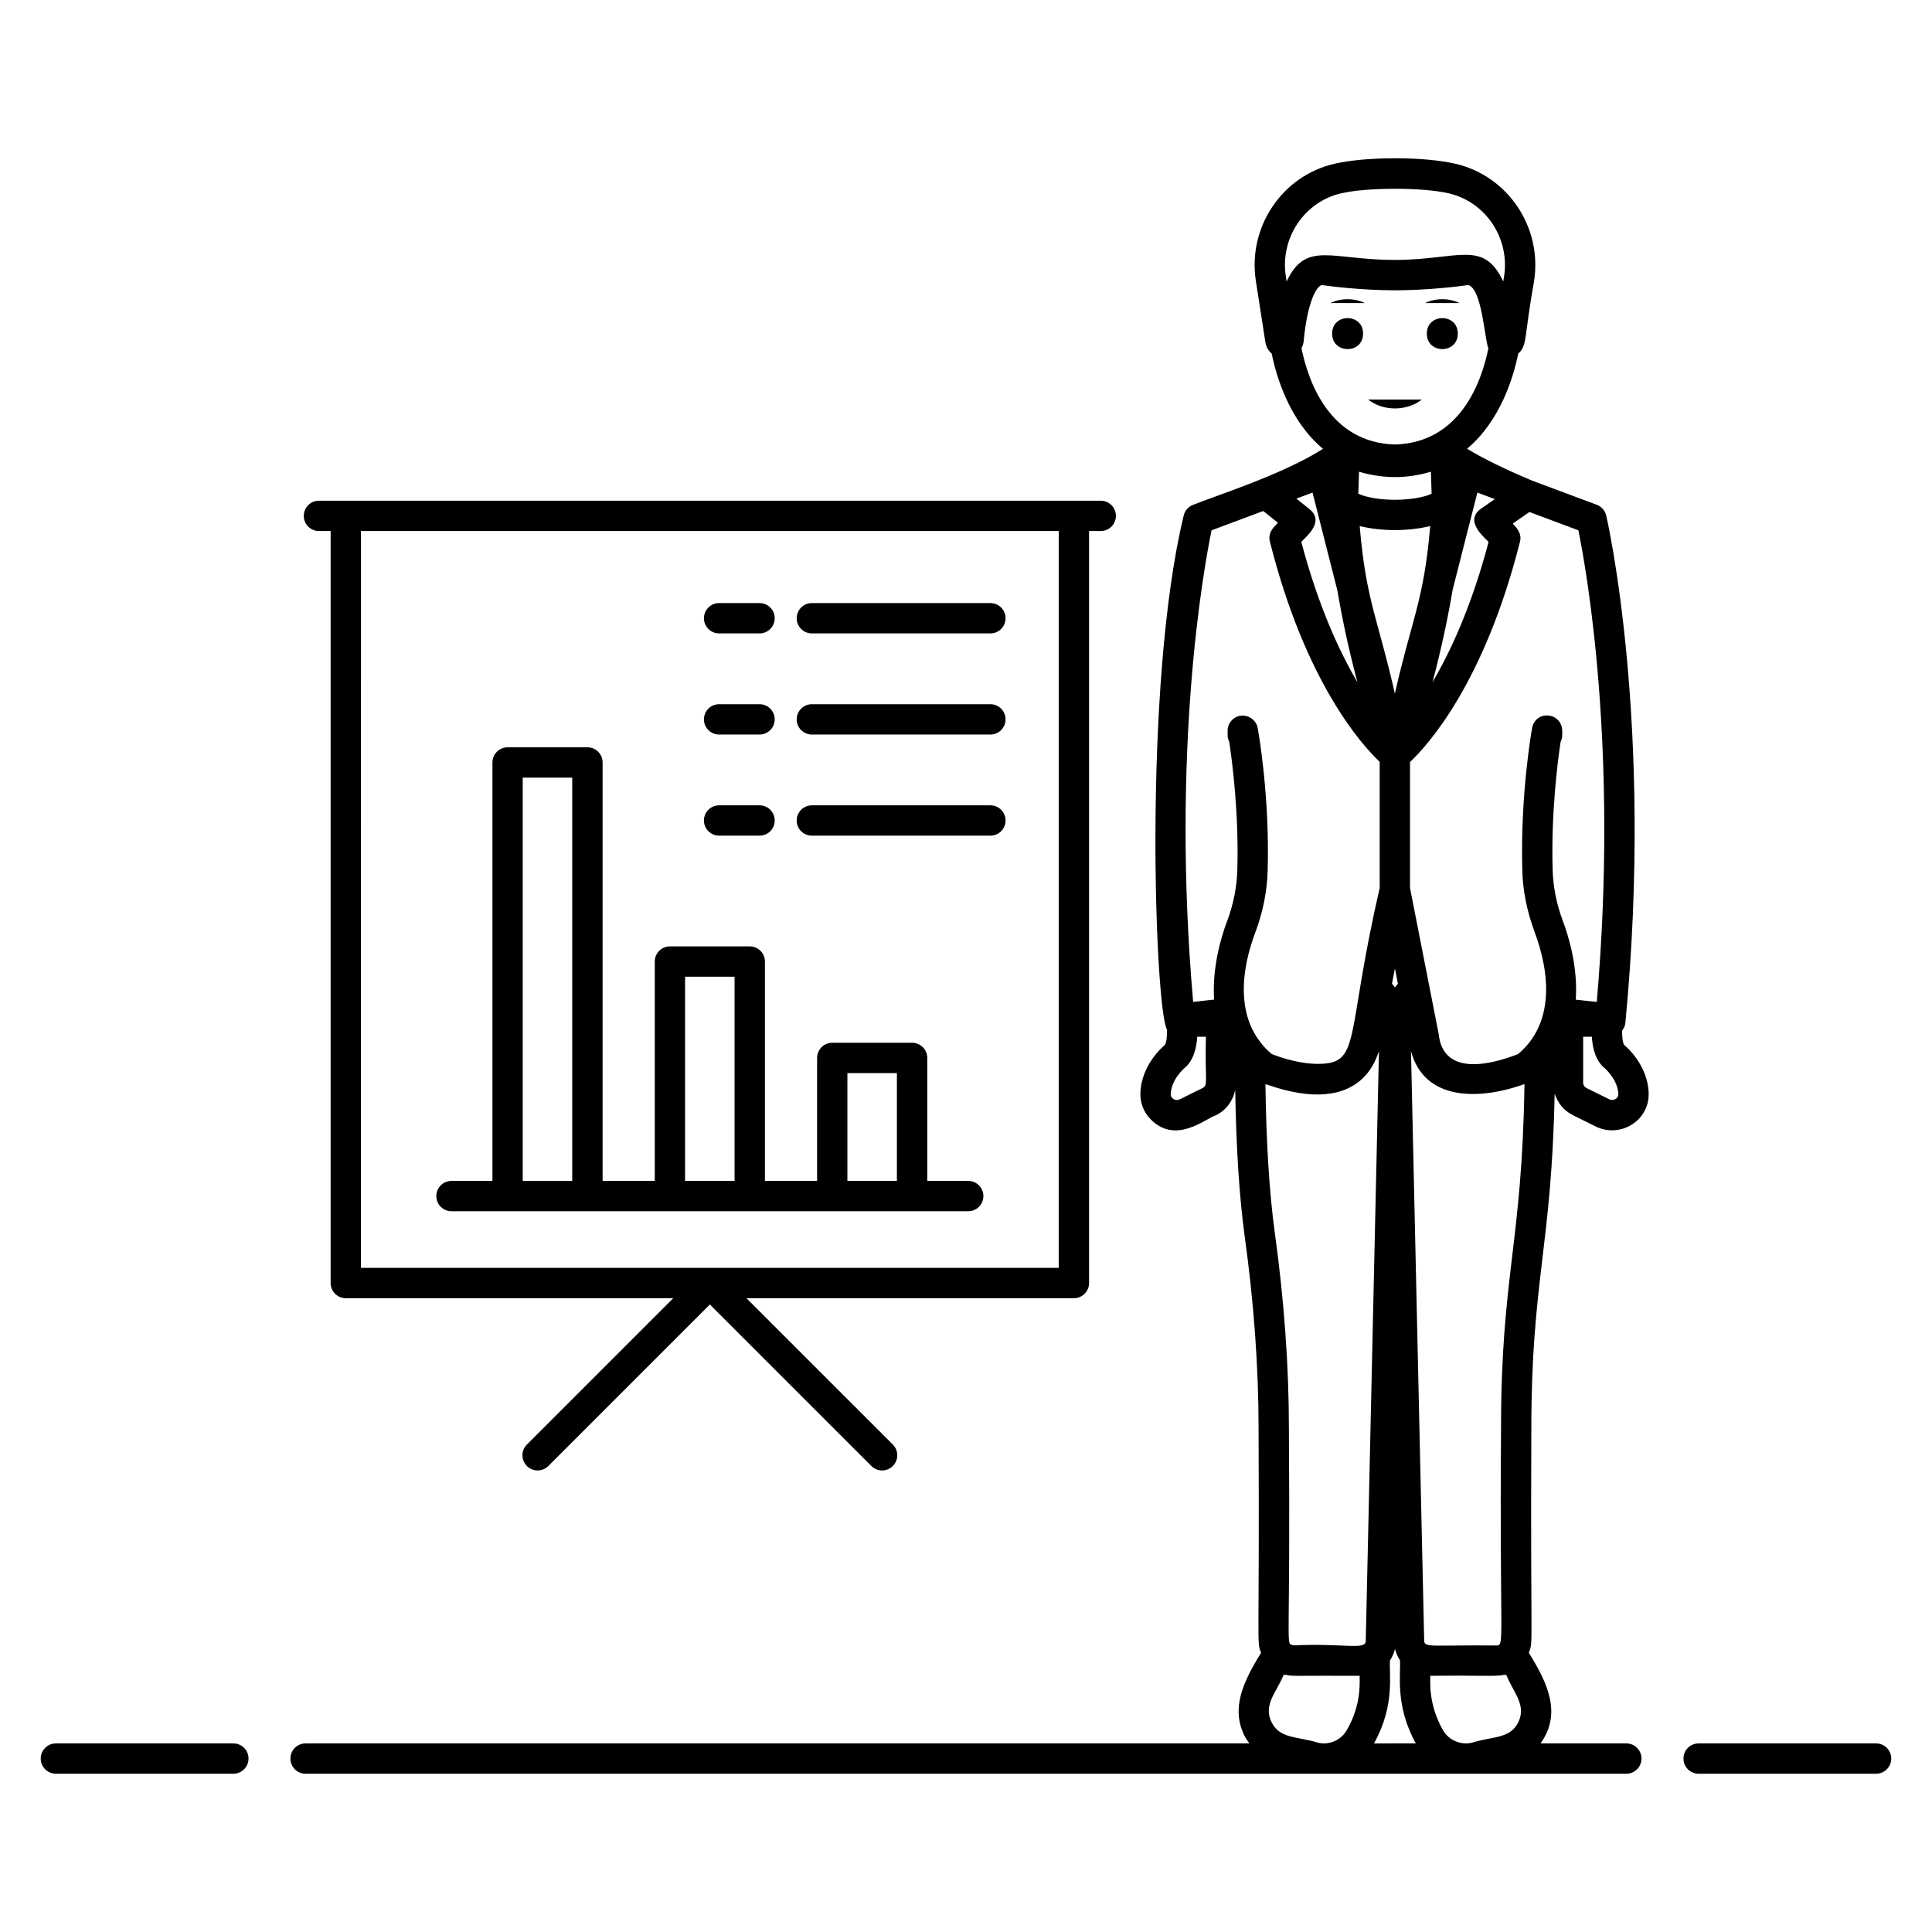
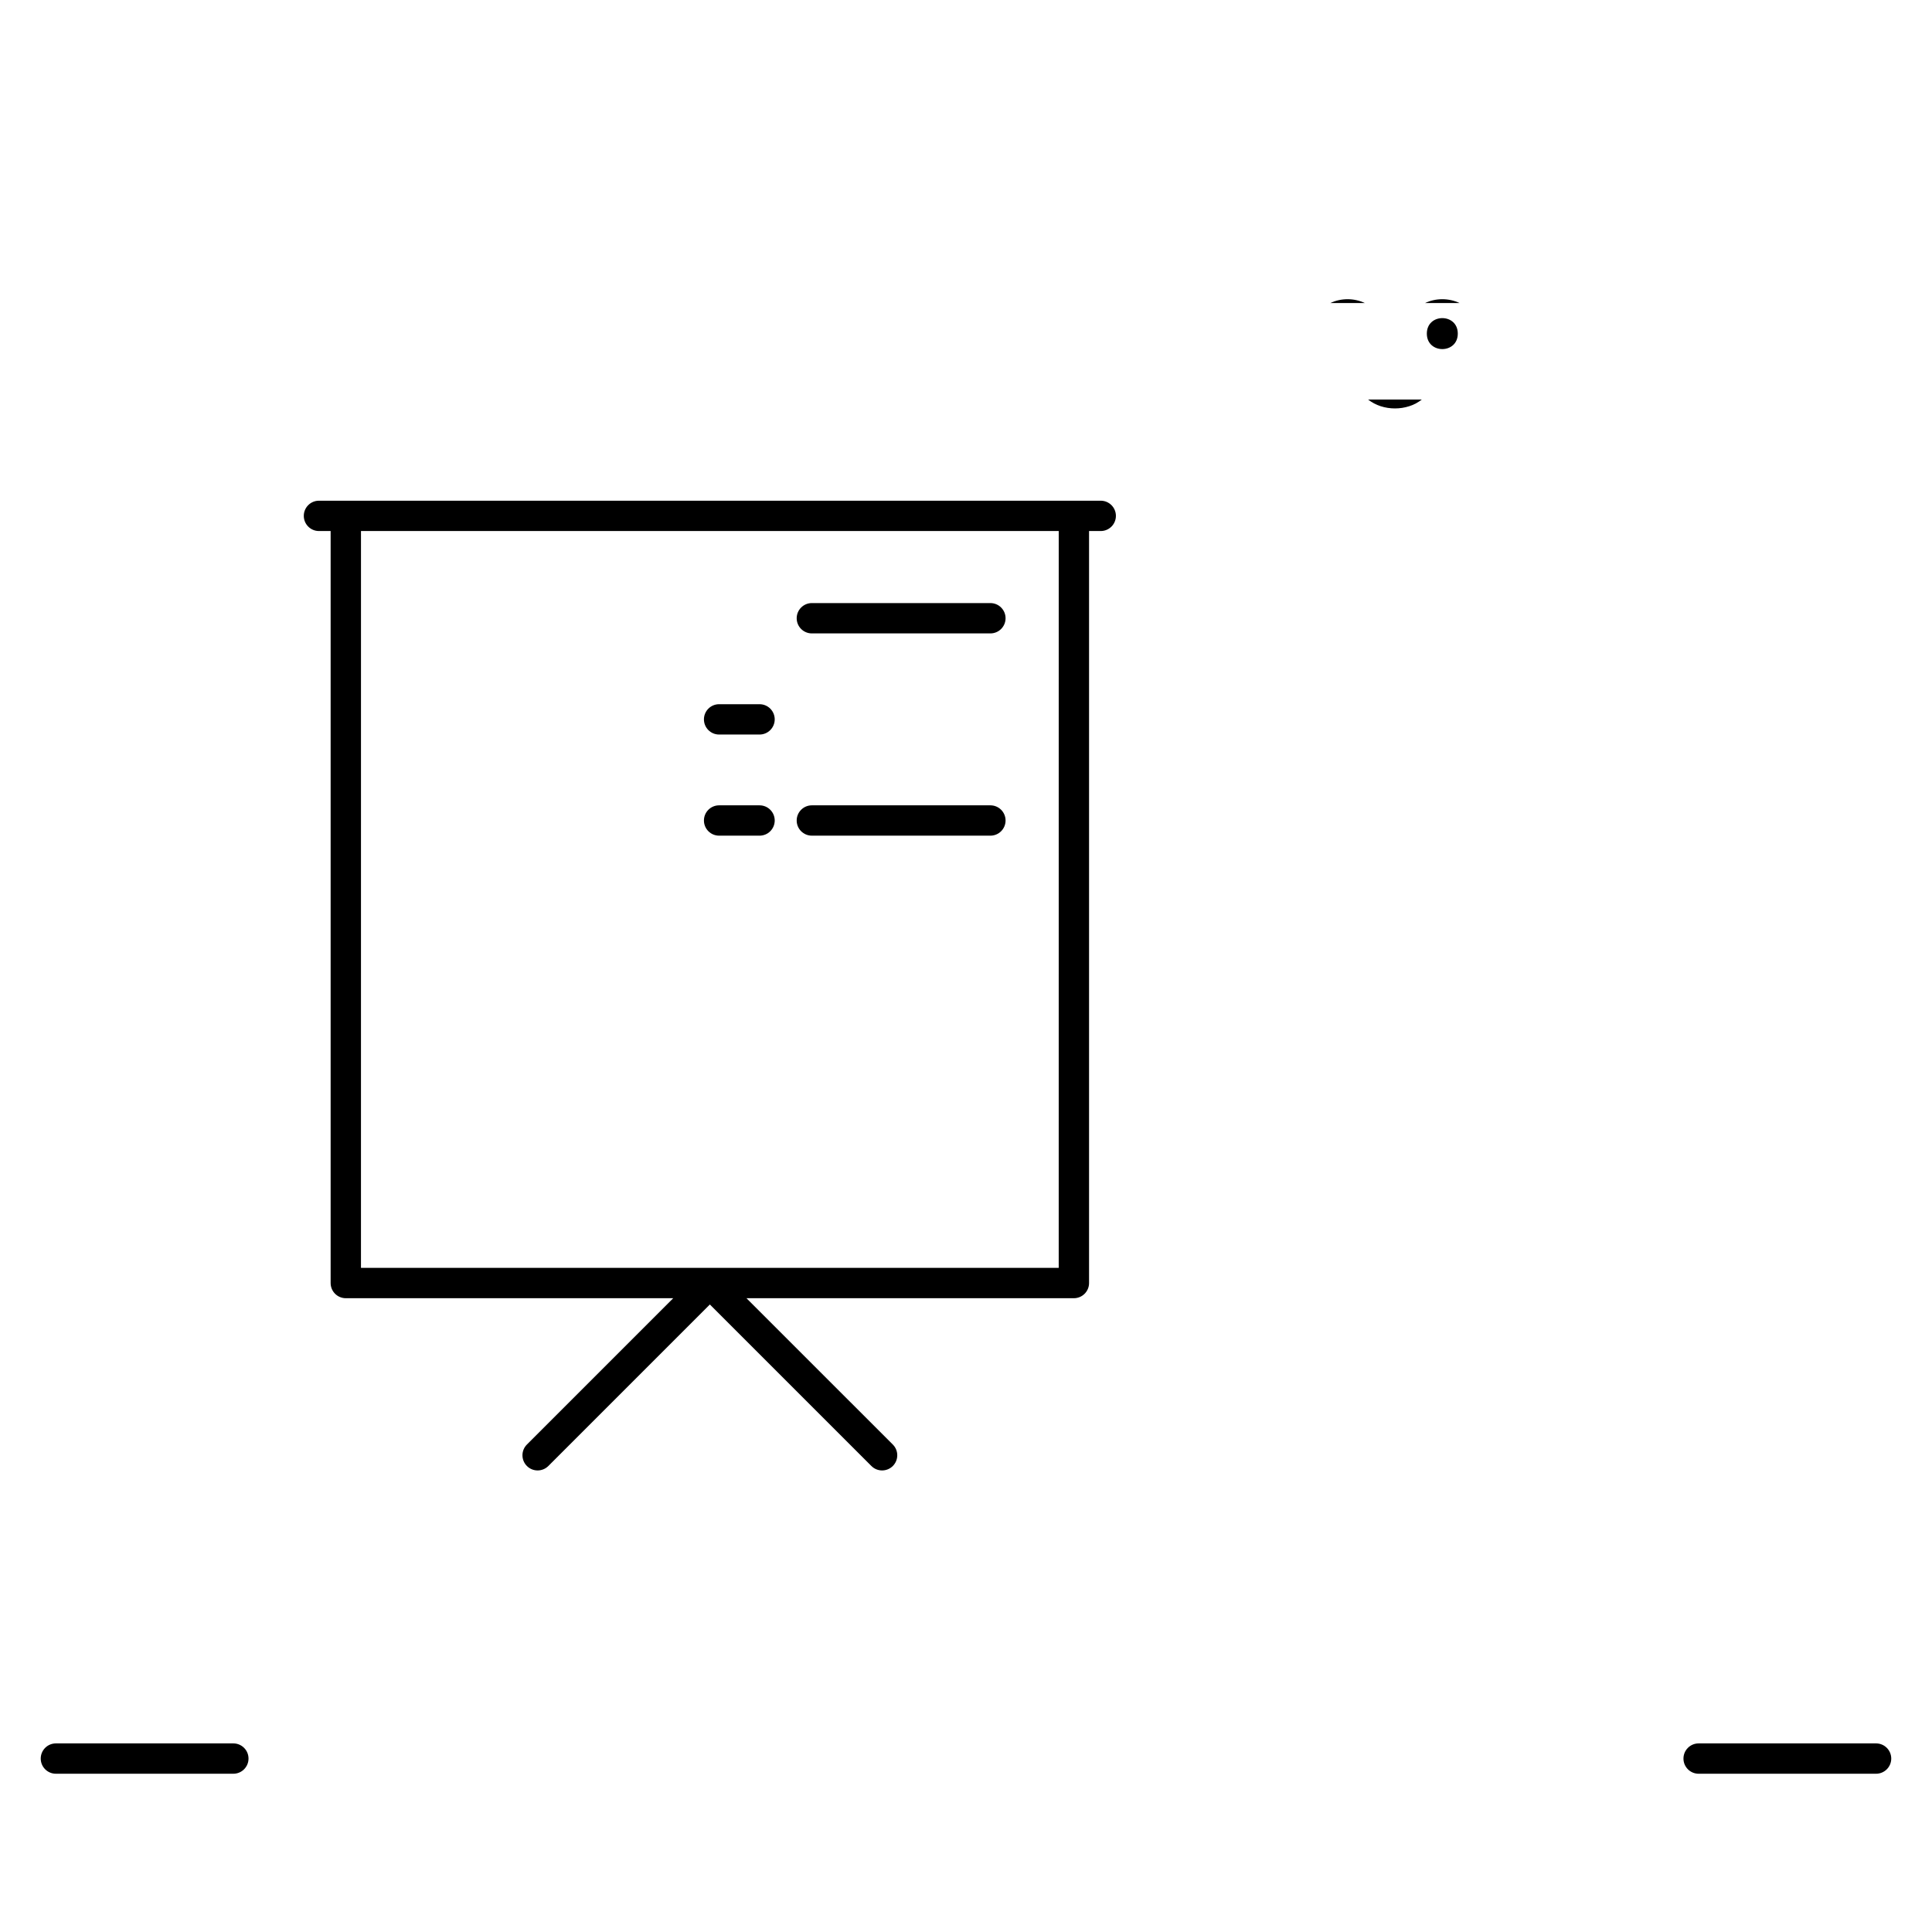
<svg xmlns="http://www.w3.org/2000/svg" fill="#000000" width="800px" height="800px" version="1.1" viewBox="144 144 512 512">
  <g>
-     <path d="m505.23 232.41c0 5.469-8.203 5.469-8.203 0 0-5.473 8.203-5.473 8.203 0" />
    <path d="m530.33 232.41c0 5.469-8.203 5.469-8.203 0 0-5.473 8.203-5.473 8.203 0" />
    <path d="m496.54 224.31h9.16c-2.875-1.355-6.281-1.355-9.16 0z" />
    <path d="m521.64 224.31h9.16c-2.875-1.355-6.281-1.355-9.16 0z" />
    <path d="m520.8 249.88h-14.242c3.934 3.144 10.309 3.144 14.242 0z" />
    <path d="m205.84 606.02h-47.027c-2.219 0-4.019 1.801-4.019 4.019s1.801 4.019 4.019 4.019h47.027c2.219 0 4.019-1.801 4.019-4.019s-1.801-4.019-4.019-4.019z" />
    <path d="m641.18 606.02h-47.027c-2.219 0-4.019 1.801-4.019 4.019s1.801 4.019 4.019 4.019h47.027c2.219 0 4.019-1.801 4.019-4.019s-1.801-4.019-4.019-4.019z" />
-     <path d="m556 433.83c0.781 2.461 2.496 4.547 4.902 5.738l6.004 2.969c1.359 0.672 2.812 1.012 4.312 1.012 2.633 0 5.191-1.082 7.023-2.961 1.789-1.836 2.742-4.262 2.676-6.82-0.188-7.422-5.84-12.309-6.469-12.824-0.391-0.484-0.59-2.066-0.586-3.797 0.453-0.582 0.801-1.254 0.875-2.039 7.641-79.602-4.945-133.96-5.078-134.5-0.309-1.305-1.246-2.367-2.5-2.836l-17.078-6.379c-6.418-2.66-13.656-6.168-17.277-8.48 8.828-7.43 12.277-18.953 13.543-25.203 2.461-2.164 1.523-4.367 4.199-19.242 2.219-14.281-6.988-27.938-20.953-31.094-4.066-0.922-9.719-1.434-15.918-1.434-6.195 0-11.855 0.512-15.926 1.434-13.961 3.152-23.148 16.812-20.93 31.094l2.508 16.176c0.191 1.234 0.809 2.297 1.684 3.066 1.273 6.258 4.734 17.805 13.582 25.23-10.473 6.758-28.793 12.555-34.387 14.836-1.258 0.461-2.199 1.523-2.508 2.828-10.926 45.023-7.566 131.3-4.426 136.24 0.035 1.848-0.172 3.574-0.574 4.074-0.645 0.535-6.297 5.422-6.484 12.84-0.066 2.562 0.883 4.984 2.676 6.824 6.754 6.938 14.762-0.32 17.336-1.02 2.715-1.344 4.519-3.824 5.121-6.703 0.246 15.344 1.086 28.422 2.523 38.906 2.434 17.547 3.664 34.656 3.664 50.848 0.266 59-0.574 56.152 0.656 59.41-4.789 7.781-7.941 14.582-4.477 21.797 0.383 0.793 0.879 1.5 1.379 2.199h-250.11c-2.219 0-4.019 1.801-4.019 4.019s1.801 4.019 4.019 4.019h350.01c2.219 0 4.019-1.801 4.019-4.019s-1.801-4.019-4.019-4.019h-22.73c5.57-7.812 2.086-15.695-3.106-24 1.262-3.285 0.395-0.551 0.664-59.406 0-39.25 5.394-48.18 6.172-88.785zm16.875 0.141c0.012 0.391-0.113 0.719-0.391 1.004-0.504 0.52-1.352 0.695-2.012 0.352l-6.008-2.969c-0.555-0.273-0.914-0.859-0.914-1.484v-12.133h2.305c0.176 3.004 0.957 6.375 3.449 8.371 0.031 0.031 3.477 3.051 3.57 6.859zm-37.352-159.43 4.617 1.727-3.613 2.508c-4.988 3.469 1.762 8.328 1.953 8.871-4.387 16.648-9.914 28.723-14.844 37.133 2.434-9.215 4.133-17.355 5.336-24.52zm-50.555-55.949-0.211-1.367c-1.574-10.121 4.91-19.797 14.762-22.02 6.918-1.57 21.387-1.57 28.297 0 9.859 2.231 16.355 11.898 14.781 22.023l-0.215 1.371c-5.281-11.25-11.961-5.715-28.707-5.715-16.961 0.004-23.547-5.207-28.707 5.707zm3.938 17.691c0.004-0.008 0.004-0.02 0.008-0.023 0.305-0.582 0.52-1.219 0.582-1.914 0.98-10.375 3.387-14.496 4.793-14.797 1.996 0.281 10.383 1.383 19.387 1.383 9.004 0 17.387-1.102 19.383-1.383 3.727 0.797 4.418 14.871 5.367 16.691 0.008 0.012 0.008 0.027 0.012 0.043-1.781 8.832-7.41 25.012-24.766 25.516-17.332-0.504-22.977-16.684-24.766-25.516zm24.75 91.547c-4.406-19.676-7.621-24.348-9.324-44.426 5.688 1.426 12.969 1.434 18.688 0-1.691 19.961-4.891 24.531-9.363 44.426zm0.809 76.863c-0.262 0.336-0.547 0.656-0.785 1.004-0.242-0.352-0.531-0.676-0.793-1.016l0.785-4.031zm-10.496-129.84 0.188-5.844c6.18 1.836 12.531 1.957 19.047-0.004l0.188 5.848c-4.711 2.125-14.711 2.125-19.422 0zm-12.137-0.312 6.598 25.984c1.199 7.102 2.883 15.152 5.289 24.258-4.93-8.41-10.457-20.488-14.848-37.141 0.258-0.684 6.652-5.117 2.172-8.707l-3.496-2.797zm-29.172 157.82-6.004 2.969c-1.035 0.523-2.434-0.18-2.402-1.359 0.094-3.828 3.527-6.816 3.523-6.816 2.527-2.019 3.316-5.402 3.5-8.414h2.305c-0.312 11.566 0.707 12.824-0.922 13.621zm14.012-41.301c0.047-0.098 0.09-0.195 0.125-0.297 1.914-5.203 2.973-10.535 3.141-15.848 0.598-20.082-2.5-37.266-2.637-37.988-0.371-2.047-2.312-3.426-4.312-3.277-2.074 0.188-3.66 1.926-3.66 4.004v1.125c0 0.645 0.152 1.258 0.426 1.801 0.797 5.199 2.598 18.945 2.144 34.094-0.137 4.383-1.004 8.797-2.582 13.133-0.043 0.086-0.078 0.176-0.109 0.266-1.711 4.559-4 12.508-3.453 20.824l-5.559 0.613c-5.859-66.988 2.766-114.7 4.879-124.97l13.699-5.117 3.883 3.106c-0.445 0.664-2.82 2.219-2.125 4.992 9.402 37.297 24.301 53.828 29.102 58.383v33.445c-9.25 39.957-4.719 46.59-16.48 46.59-3.91 0-8.559-1.199-12.121-2.598-0.965-0.797-1.816-1.648-2.652-2.656-0.082-0.539-9.43-8.801-1.707-29.621zm24.188 211.53c-1.504 2.566-4.652 3.938-7.527 3.254-5.551-1.742-10.203-0.973-12.379-5.508-2.238-4.664 1.406-7.894 3.188-12.438l0.648-0.059c1.793 0.465 2.246 0.18 19.539 0.266-0.109 0.984 0.734 7.344-3.469 14.484zm-14.051-22.551-0.41-0.121c-1.684-0.5-0.41 0.215-0.828-57.301 0-16.562-1.258-34.039-3.738-51.949-1.438-10.496-2.273-23.715-2.481-39.375 0.09 0.031 0.23 0.074 0.324 0.105 25.988 9.137 29.211-8.172 29.758-8.719l-3.496 156.16c0 2.566-5.668 0.57-19.129 1.203zm21.309 25.984c5.676-10.121 3.938-18.41 4.254-22.023 0.625-0.93 1.059-1.957 1.32-3.008 0.262 1.047 0.695 2.043 1.301 2.957 0.312 3.641-1.41 11.867 4.211 22.07zm38.285-5.688c-2.168 4.539-6.84 3.769-12.367 5.508-2.938 0.68-6.082-0.688-7.574-3.234-4.18-7.242-3.32-13.531-3.43-14.5 13.145-0.172 17.547 0.254 19.539-0.266l0.637 0.055c1.805 4.602 5.367 7.879 3.195 12.438zm-4.613-77.719c-0.422 57.633 1.098 57.453-1.34 57.453-17.375-0.148-18.969 0.664-19.027-1.32l-3.496-156.18c3.473 12.941 17.508 13.215 30.074 8.727-0.621 42.398-6.211 50.691-6.211 91.324zm4.512-99.273c-9.559 3.727-19.973 4.852-21.035-5.324l-7.594-38.684v-33.391c4.746-4.484 19.711-21.004 29.148-58.434 0.637-2.531-1.531-4.176-1.914-4.766l4.406-3.059 12.969 4.844c2.106 10.266 10.703 57.91 4.879 125l-5.57-0.613c0.578-8.395-1.734-16.398-3.461-20.98-0.012-0.027-0.035-0.047-0.047-0.074l0.016-0.008c-1.613-4.356-2.496-8.801-2.629-13.207-0.449-15.102 1.312-28.812 2.106-34.055 0.273-0.543 0.426-1.152 0.426-1.805v-1.168c0-2.082-1.586-3.816-3.66-4.004-2.156-0.211-3.945 1.238-4.316 3.289-0.129 0.723-3.188 17.91-2.59 37.977 0.152 5.148 1.156 10.32 3.098 15.645 0.02 0.055 0.039 0.109 0.059 0.16 0.008 0.027 0.004 0.055 0.012 0.082 4.394 11.629 5.164 24.613-4.301 32.578z" />
    <path d="m432.61 484.02v-199.29h3.098c2.219 0 4.019-1.801 4.019-4.019s-1.801-4.019-4.019-4.019h-207.18c-2.219 0-4.019 1.801-4.019 4.019s1.801 4.019 4.019 4.019h3.094v199.29c0 2.219 1.801 4.019 4.019 4.019h86.77l-38.777 38.781c-1.57 1.57-1.57 4.113 0 5.684 1.57 1.57 4.113 1.57 5.684 0l42.801-42.801 42.805 42.801c1.57 1.57 4.113 1.57 5.684 0 1.57-1.57 1.57-4.113 0-5.684l-38.785-38.781h86.77c2.219 0 4.019-1.801 4.019-4.019zm-8.039-4.019h-184.91l0.004-195.27h184.91z" />
-     <path d="m263.64 464.99h136.95c2.219 0 4.019-1.801 4.019-4.019s-1.801-4.019-4.019-4.019h-10.855v-32.59c0-2.219-1.801-4.019-4.019-4.019h-21.156c-2.219 0-4.019 1.801-4.019 4.019v32.59h-13.824v-58.129c0-2.219-1.801-4.019-4.019-4.019h-21.156c-2.219 0-4.019 1.801-4.019 4.019v58.125l-13.824 0.004v-110.89c0-2.219-1.801-4.019-4.019-4.019h-21.156c-2.219 0-4.019 1.801-4.019 4.019v110.89h-10.855c-2.219 0-4.019 1.801-4.019 4.019s1.801 4.019 4.019 4.019zm104.93-36.609h13.117v28.57h-13.117zm-43.02-25.535h13.117v54.105h-13.117zm-43.02-52.762h13.117v106.87h-13.117z" />
    <path d="m359.15 311.86h47.316c2.219 0 4.019-1.801 4.019-4.019s-1.801-4.019-4.019-4.019h-47.316c-2.219 0-4.019 1.801-4.019 4.019-0.004 2.219 1.797 4.019 4.019 4.019z" />
-     <path d="m359.15 338.66h47.316c2.219 0 4.019-1.801 4.019-4.019s-1.801-4.019-4.019-4.019h-47.316c-2.219 0-4.019 1.801-4.019 4.019-0.004 2.223 1.797 4.019 4.019 4.019z" />
    <path d="m359.15 365.46h47.316c2.219 0 4.019-1.801 4.019-4.019s-1.801-4.019-4.019-4.019h-47.316c-2.219 0-4.019 1.801-4.019 4.019-0.004 2.219 1.797 4.019 4.019 4.019z" />
-     <path d="m334.57 311.86h10.719c2.219 0 4.019-1.801 4.019-4.019s-1.801-4.019-4.019-4.019h-10.719c-2.219 0-4.019 1.801-4.019 4.019s1.801 4.019 4.019 4.019z" />
    <path d="m334.57 338.66h10.719c2.219 0 4.019-1.801 4.019-4.019s-1.801-4.019-4.019-4.019h-10.719c-2.219 0-4.019 1.801-4.019 4.019 0 2.223 1.801 4.019 4.019 4.019z" />
    <path d="m334.57 365.46h10.719c2.219 0 4.019-1.801 4.019-4.019s-1.801-4.019-4.019-4.019h-10.719c-2.219 0-4.019 1.801-4.019 4.019s1.801 4.019 4.019 4.019z" />
  </g>
</svg>